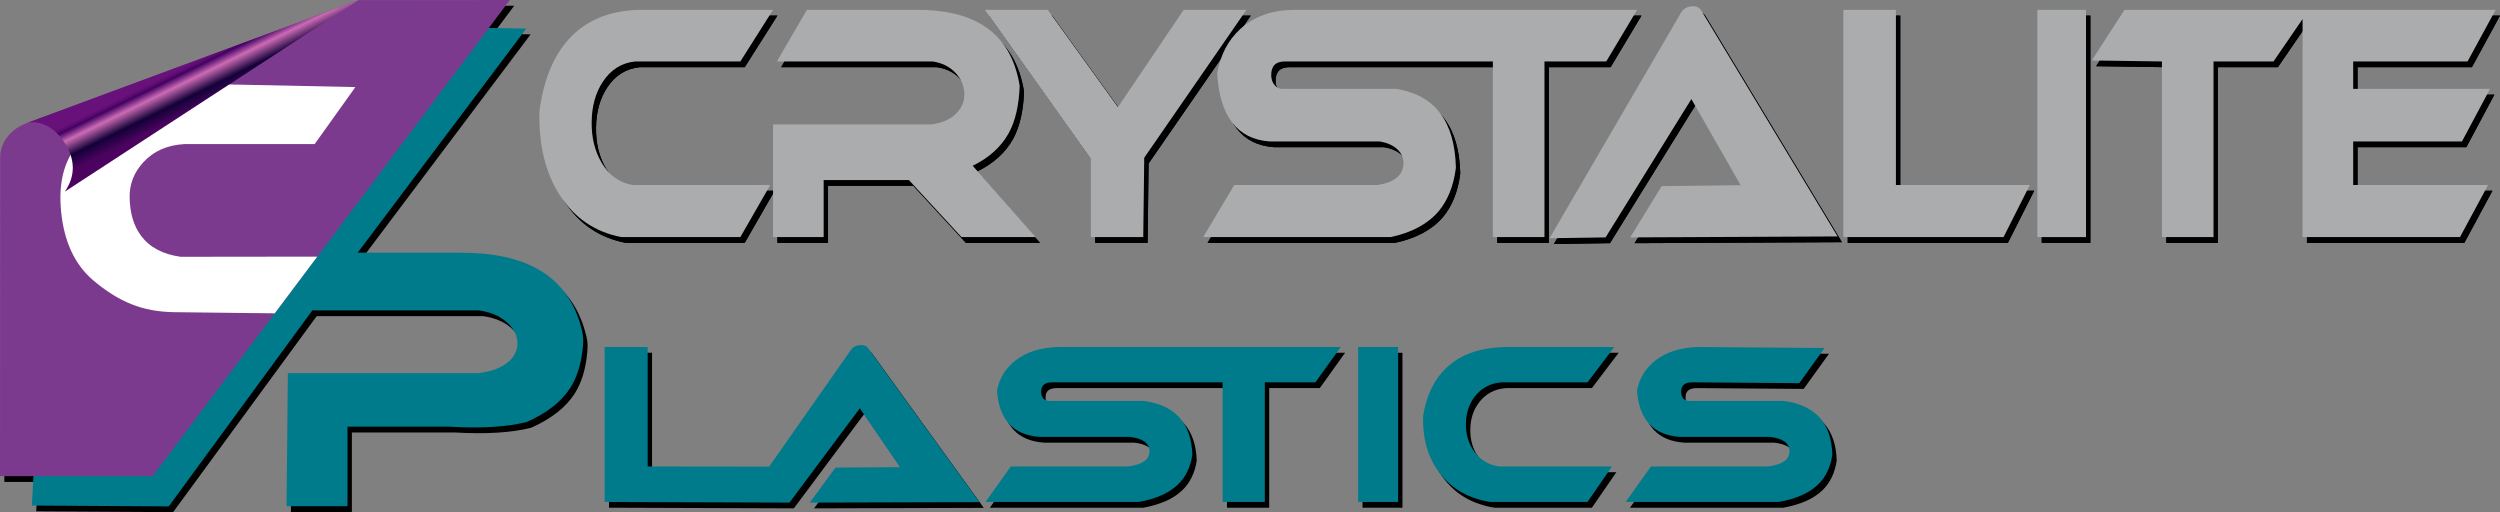
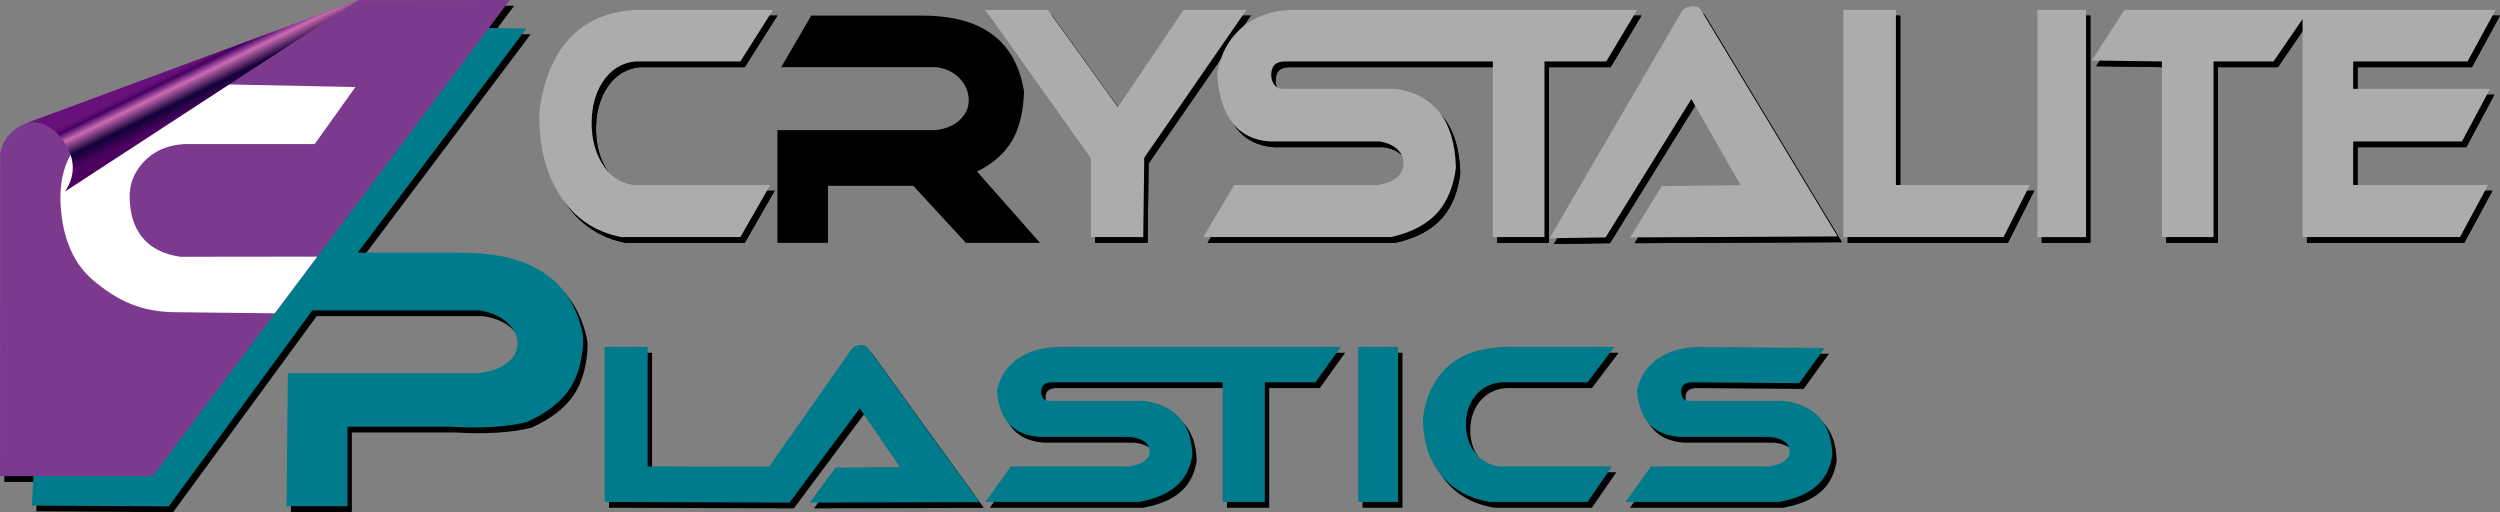
<svg xmlns="http://www.w3.org/2000/svg" xml:space="preserve" width="178.126mm" height="36.491mm" version="1.1" style="shape-rendering:geometricPrecision; text-rendering:geometricPrecision; image-rendering:optimizeQuality; fill-rule:evenodd; clip-rule:evenodd" viewBox="0 0 17767.69 3639.88">
  <rect x="0" y="0" width="17767.69" height="3639.88" fill="#808080" stroke="none" />
  <defs>
    <style type="text/css">

   

    .fil2 {fill:none;fill-rule:nonzero}

    .fil0 {fill:black;fill-rule:nonzero}

    .fil3 {fill:#007B8C;fill-rule:nonzero}

    .fil4 {fill:#7C3A8F;fill-rule:nonzero}

    .fil1 {fill:#AAACAE;fill-rule:nonzero}

    .fil5 {fill:white;fill-rule:nonzero}

    .fil6 {fill:url(#id0);fill-rule:nonzero}

   

  </style>
    <linearGradient id="id0" gradientUnits="userSpaceOnUse" x1="794.57" y1="727.06" x2="932.31" y2="1007.2">
      <stop offset="0" style="stop-opacity:1; stop-color:#68117A" />
      <stop offset="0.071" style="stop-opacity:1; stop-color:#5A0A6D" />
      <stop offset="0.122" style="stop-opacity:1; stop-color:#420063" />
      <stop offset="0.329" style="stop-opacity:1; stop-color:#CB6BB4" />
      <stop offset="0.671" style="stop-opacity:1; stop-color:#130138" />
      <stop offset="1" style="stop-opacity:1; stop-color:#4C0360" />
    </linearGradient>
  </defs>
  <g id="Layer_x0020_1">
    <path class="fil0" d="M5292.8 477.62l232.38 -366.7 -958.72 0c-209.02,7.01 -372.52,75.93 -491.61,206.75 -110.95,121.44 -181.01,293.05 -210.22,513.73 -5.84,239.42 43.22,440.25 147.14,600.29 103.95,159.96 248.74,258 434.41,294.23l846.61 0 212.51 -370.15 -978.54 0c-92.27,-15.2 -165.84,-67.73 -219.54,-157.67 -49.06,-82.93 -72.41,-178.71 -71.22,-289.59 1.16,-110.98 26.85,-206.66 78.22,-284.95 57.23,-87.58 135.45,-136.64 232.37,-145.93l746.19 0z" />
    <path class="fil0" d="M5525.19 110.92l-958.72 0c-209.02,7.01 -372.52,75.93 -491.61,206.75 -110.95,121.44 -181.01,293.05 -210.22,513.73 -5.84,239.42 43.22,440.25 147.14,600.29 103.95,159.96 248.74,258 434.41,294.23l846.61 0 212.51 -370.15 -978.54 0c-92.27,-15.2 -165.84,-67.73 -219.54,-157.67 -49.06,-82.93 -72.41,-178.71 -71.22,-289.59 1.16,-110.98 26.85,-206.66 78.22,-284.95 57.23,-87.58 135.45,-136.64 232.37,-145.93l746.19 0 232.38 -366.7z" />
    <path class="fil0" d="M7015.21 219.53c-117.89,-73.56 -274.44,-109.79 -470.58,-108.62l-778.89 0 -213.71 366.7 1105.84 0c66.57,9.29 121.46,36.14 163.5,80.57 38.53,40.88 59.55,87.58 63.03,141.29 3.54,54.89 -13.97,101.59 -52.55,142.47 -40.84,45.51 -101.56,72.38 -180.97,82.93l-1125.69 0 0 801.03 359.65 0 0 -405.21 606.04 0 373.7 405.21 526.62 0 -447.18 -506.8c116.71,-57.18 201.93,-134.28 255.72,-231.24 47.89,-87.58 73.56,-199.65 78.2,-337.48 -32.68,-199.65 -120.26,-343.3 -262.74,-430.87z" />
-     <path class="fil0" d="M6544.63 110.92l-778.89 0 -213.71 366.7 1105.84 0c66.57,9.29 121.46,36.14 163.5,80.57 38.53,40.88 59.55,87.58 63.03,141.29 3.54,54.89 -13.97,101.59 -52.55,142.47 -40.84,45.51 -101.56,72.38 -180.97,82.93l-1125.69 0 0 801.03 359.65 0 0 -405.21 606.04 0 373.7 405.21 526.62 0 -447.18 -506.8c116.71,-57.18 201.93,-134.28 255.72,-231.24 47.89,-87.58 73.56,-199.65 78.2,-337.48 -32.68,-199.65 -120.26,-343.3 -262.74,-430.87 -117.89,-73.56 -274.44,-109.79 -470.58,-108.62z" />
    <polygon class="fil0" points="8889.5,110.92 8443.42,110.92 7976.39,802.26 7477.7,110.92 7030.52,110.92 7783.67,1170.05 7783.67,1725.91 8156.19,1725.91 8163.2,1161.94 " />
    <polygon class="fil0" points="8443.42,110.92 7976.39,802.26 7477.7,110.92 7030.52,110.92 7783.67,1170.05 7783.67,1725.91 8156.19,1725.91 8163.2,1161.94 8889.5,110.92 " />
    <path class="fil0" d="M11446.72 477.62l219.57 -366.7 -2451.08 0c-150.66,3.55 -274.39,49.08 -370.15,136.64 -87.58,80.58 -141.29,185.63 -163.51,316.45 18.66,304.79 143.66,465.93 373.7,482.31l780.01 0c53.71,8.11 95.78,26.86 127.28,56 29.22,28.04 43.24,60.72 43.24,96.94 -1.19,85.3 -61.9,137.74 -184.53,156.49l-1018.25 0 -220.67 370.15 1332.33 0c148.3,-31.5 261.64,-92.31 338.65,-180.98 66.55,-78.28 108.62,-182.16 124.99,-311.8 -8.19,-330.46 -149.48,-517.27 -423.96,-560.51l-805.68 0c-24.49,1.19 -44.42,-8.19 -59.54,-28.04 -15.2,-17.48 -22.2,-39.69 -23.39,-66.54 -1.18,-66.55 30.32,-100.42 96.95,-100.42l1478.35 0 0 1248.29 366.69 0 0 -1248.29 438.99 0z" />
    <path class="fil0" d="M11666.29 110.92l-2451.08 0c-150.66,3.55 -274.39,49.08 -370.15,136.64 -87.58,80.58 -141.29,185.63 -163.51,316.45 18.66,304.79 143.66,465.93 373.7,482.31l780.01 0c53.71,8.11 95.78,26.86 127.28,56 29.22,28.04 43.24,60.72 43.24,96.94 -1.19,85.3 -61.9,137.74 -184.53,156.49l-1018.25 0 -220.67 370.15 1332.33 0c148.3,-31.5 261.64,-92.31 338.65,-180.98 66.55,-78.28 108.62,-182.16 124.99,-311.8 -8.19,-330.46 -149.48,-517.27 -423.96,-560.51l-805.68 0c-24.49,1.19 -44.42,-8.19 -59.54,-28.04 -15.2,-17.48 -22.2,-39.69 -23.39,-66.54 -1.18,-66.55 30.32,-100.42 96.95,-100.42l1478.35 0 0 1248.29 366.69 0 0 -1248.29 438.99 0 219.57 -366.7z" />
    <polygon class="fil0" points="14856.52,110.92 14510.84,110.92 14510.84,1725.91 14856.52,1725.91 " />
    <polygon class="fil0" points="14510.84,110.92 14510.84,1725.91 14856.52,1725.91 14856.52,110.92 " />
    <polygon class="fil0" points="17568.05,477.62 17767.69,110.92 15129.81,110.92 14897.38,470.61 15396,477.62 15396,1725.91 15762.69,1725.91 15762.69,477.62 16188.93,477.62 16395.58,176.37 16395.58,1725.91 17514.25,1725.91 17713.98,1355.76 16755.27,1355.76 16755.27,1046.32 17528.27,1046.32 17728,672.62 16755.27,672.62 16755.27,477.62 " />
    <polygon class="fil0" points="17767.69,110.92 15129.81,110.92 14897.38,470.61 15396,477.62 15396,1725.91 15762.69,1725.91 15762.69,477.62 16188.93,477.62 16395.58,176.37 16395.58,1725.91 17514.25,1725.91 17713.98,1355.76 16755.27,1355.76 16755.27,1046.32 17528.27,1046.32 17728,672.62 16755.27,672.62 16755.27,477.62 17568.05,477.62 " />
    <polygon class="fil0" points="13505.43,110.92 13131.81,110.92 13131.81,1725.91 14270.32,1725.91 14457.22,1355.76 13505.43,1355.76 " />
    <polygon class="fil0" points="13505.43,110.92 13505.43,1355.76 14457.22,1355.76 14270.32,1725.91 13131.81,1725.91 13131.81,110.92 " />
    <path class="fil0" d="M12124.04 119.12c-12.84,-24.5 -35.05,-35.05 -66.55,-33.86 -29.23,1.18 -53.71,12.83 -72.38,33.86l-941.23 1615 398.19 -5.92 609.59 -983.2 350.3 611.95 -561.69 7 -223.05 364.25 1473.7 -6.92 -966.89 -1602.16z" />
    <path class="fil0" d="M12124.04 119.12l966.89 1602.16 -1473.7 6.92 223.05 -364.25 561.69 -7 -350.3 -611.95 -609.59 983.2 -398.19 5.92 941.23 -1615c18.66,-21.04 43.15,-32.69 72.38,-33.86 31.5,-1.19 53.71,9.37 66.55,33.86z" />
    <path class="fil0" d="M4083.04 2799.06c49.86,-76.86 80.16,-175.85 90.83,-296.29 5.57,-62.88 1.16,-88.23 -16.09,-149.48 -50.3,-178.62 -148.93,-310.01 -296.63,-394.95 -141.29,-82.94 -329.31,-122.63 -566.33,-121.53l-721.67 0 1198.11 -1592.7 -1424.66 -24.57 -2006.15 1854.33 -82.91 1560.1 972.7 5.92 1020.63 -1393.15 1180.56 0c80.56,10.47 145.97,37.34 197.34,80.58 47.87,40.88 74.75,87.58 79.4,140.11 4.69,53.71 -15.17,100.42 -59.55,141.29 -49.05,44.42 -121.43,72.38 -217.19,84.11l-1354.58 0 -9.34 945.88 433.24 0 0 -565.24 729.82 0c221.86,12.84 404.03,2.36 545.32,-33.86 143.64,-64.19 245.25,-144.75 307.13,-240.53z" />
    <path class="fil0" d="M11313.62 2758.19l190.36 -251.08 -784.74 0c-170.51,5.83 -304.79,52.53 -401.65,141.29 -91.13,82.93 -148.3,199.73 -172.88,350.31 -3.46,163.5 36.23,300.14 121.44,408.75 85.3,109.79 203.2,176.34 355.04,200.83l692.43 0 173.98 -252.26 -801.04 0c-75.92,-10.47 -135.46,-45.51 -178.62,-107.42 -40.87,-56.08 -59.62,-121.45 -58.44,-197.37 1.19,-75.84 22.21,-140.11 64.28,-193.82 46.7,-59.54 109.7,-93.4 189.17,-99.23l610.68 0z" />
    <path class="fil0" d="M8158.46 2890.19l-659.83 0c-43.16,2.28 -66.55,-18.75 -67.74,-64.27 -1.1,-45.52 25.76,-67.73 79.48,-67.73l1209.79 0 0 850.1 300.06 0 0 -850.1 359.68 0 179.81 -251.08 -2006.19 0c-123.73,2.36 -224.14,33.86 -302.43,93.4 -71.2,54.9 -116.8,126.18 -134.28,216.12 14.01,207.75 115.62,317.54 305.89,329.28l637.62 0c93.41,10.47 140.12,45.52 140.12,103.88 -1.19,58.44 -51.35,93.4 -150.58,106.24l-834.99 0 -179.81 252.26 1090.63 0c121.52,-22.21 213.75,-63.09 276.83,-123.73 54.81,-52.61 89.86,-123.81 102.7,-211.39 -7.01,-225.4 -122.63,-353.86 -346.76,-382.99z" />
    <path class="fil0" d="M3654.48 40.92l-1075.49 1.1 -2355.32 872.31c-59.54,22.21 -105.1,54.89 -138.95,98.13 -33.87,41.97 -51.4,88.68 -52.55,141.29l-1.16 2271.2 1084.83 0 2538.64 -3384.03z" />
    <polygon class="fil0" points="9967.27,2507.11 9683.51,2507.11 9683.51,3608.29 9967.27,3608.29 " />
    <path class="fil0" d="M4634.2 3356.03l0 -848.92 -305.95 0 0 1101.18 1313.71 4.65 499.79 -670.3 286.09 418.12 -458.91 3.46 -183.33 248.72 1206.22 -3.46 -790.52 -1093c-10.52,-16.39 -29.2,-24.58 -54.89,-23.39 -24.51,1.18 -44.38,9.38 -59.55,23.39l-589.69 840.73 -862.97 -1.19z" />
    <path class="fil0" d="M12818.83 2764.02l179.89 -249.9 -896.89 -7.01c-123.73,2.36 -224.22,33.86 -302.43,93.4 -71.2,54.9 -116.8,126.18 -134.28,216.12 15.2,207.75 117.89,317.54 305.97,329.28l637.54 0c94.59,10.47 141.29,45.52 140.2,103.88 -1.19,58.44 -51.43,93.4 -150.67,106.24l-833.8 0 -179.81 252.26 1089.44 0c122.63,-22.21 214.94,-63.09 278.03,-123.73 54.81,-52.61 88.68,-123.81 101.51,-211.39 -5.84,-225.4 -121.44,-353.86 -346.76,-382.99l-659.84 0c-43.15,2.28 -66.54,-18.75 -67.64,-64.27 -1.19,-45.52 25.68,-67.73 79.38,-67.73l760.17 5.83z" />
    <path class="fil0" d="M2267.21 1064.99l289.61 -405.21 -956.39 -19.84 -911.99 599.03c53.7,-37.42 73.56,-85.21 58.39,-142.48 -14.02,-57.18 -50.22,-84.03 -109.76,-80.57l-19.86 17.49c-122.62,117.98 -173.98,288.49 -151.82,510.35 21.02,214.85 96.92,377.17 226.54,488.14 92.28,78.2 183.36,135.47 272.1,170.43 92.24,37.42 195,56.08 308.28,57.26l711.15 8.2 302.43 -402.93 -970.39 1.19c-126.09,-17.49 -219.51,-66.55 -280.25,-147.12 -52.56,-68.92 -80.56,-159.96 -82.9,-272.11 -2.34,-94.59 29.2,-177.52 95.77,-251.08 73.57,-80.57 170.46,-123.73 293.08,-130.74l926.02 0z" />
-     <path class="fil0" d="M368.46 937.72c47.9,26.86 87.59,65.36 120.28,115.62 78.26,120.27 79.42,237.06 3.5,349.13l2086.75 -1360.45 -2355.32 872.31c45.56,-10.47 94.59,-3.46 144.79,23.39z" />
    <path class="fil1" d="M5261.79 436.71l232.38 -366.7 -958.72 0c-209.02,7.01 -372.52,75.93 -491.61,206.75 -110.95,121.44 -181.01,293.05 -210.22,513.73 -5.84,239.42 43.22,440.25 147.14,600.29 103.95,159.96 248.74,258 434.41,294.23l846.61 0 212.51 -370.15 -978.54 0c-92.27,-15.2 -165.84,-67.73 -219.54,-157.67 -49.06,-82.93 -72.41,-178.71 -71.22,-289.59 1.16,-110.98 26.85,-206.66 78.22,-284.95 57.23,-87.58 135.45,-136.64 232.37,-145.93l746.19 0z" />
    <path class="fil2" d="M5494.17 70l-958.72 0c-209.02,7.01 -372.52,75.93 -491.61,206.75 -110.95,121.44 -181.01,293.05 -210.22,513.73 -5.84,239.42 43.22,440.25 147.14,600.29 103.95,159.96 248.74,258 434.41,294.23l846.61 0 212.51 -370.15 -978.54 0c-92.27,-15.2 -165.84,-67.73 -219.54,-157.67 -49.06,-82.93 -72.41,-178.71 -71.22,-289.59 1.16,-110.98 26.85,-206.66 78.22,-284.95 57.23,-87.58 135.45,-136.64 232.37,-145.93l746.19 0 232.38 -366.7z" />
-     <path class="fil1" d="M6984.2 178.62c-117.89,-73.56 -274.44,-109.79 -470.58,-108.62l-778.89 0 -213.71 366.7 1105.84 0c66.57,9.29 121.46,36.14 163.5,80.57 38.53,40.88 59.55,87.58 63.03,141.29 3.54,54.89 -13.97,101.59 -52.55,142.47 -40.84,45.51 -101.56,72.38 -180.97,82.93l-1125.69 0 0 801.03 359.65 0 0 -405.21 606.04 0 373.7 405.21 526.62 0 -447.18 -506.8c116.71,-57.18 201.93,-134.28 255.72,-231.24 47.89,-87.58 73.56,-199.65 78.2,-337.48 -32.68,-199.65 -120.26,-343.3 -262.74,-430.87z" />
    <path class="fil2" d="M6513.62 70l-778.89 0 -213.71 366.7 1105.84 0c66.57,9.29 121.46,36.14 163.5,80.57 38.53,40.88 59.55,87.58 63.03,141.29 3.54,54.89 -13.97,101.59 -52.55,142.47 -40.84,45.51 -101.56,72.38 -180.97,82.93l-1125.69 0 0 801.03 359.65 0 0 -405.21 606.04 0 373.7 405.21 526.62 0 -447.18 -506.8c116.71,-57.18 201.93,-134.28 255.72,-231.24 47.89,-87.58 73.56,-199.65 78.2,-337.48 -32.68,-199.65 -120.26,-343.3 -262.74,-430.87 -117.89,-73.56 -274.44,-109.79 -470.58,-108.62z" />
    <polygon class="fil1" points="8858.49,70 8412.4,70 7945.38,761.34 7446.69,70 6999.51,70 7752.66,1129.13 7752.66,1685 8125.18,1685 8132.19,1121.02 " />
    <polygon class="fil2" points="8412.4,70 7945.38,761.34 7446.69,70 6999.51,70 7752.66,1129.13 7752.66,1685 8125.18,1685 8132.19,1121.02 8858.49,70 " />
    <path class="fil1" d="M11415.71 436.71l219.57 -366.7 -2451.08 0c-150.66,3.55 -274.39,49.08 -370.15,136.64 -87.58,80.58 -141.29,185.63 -163.51,316.45 18.66,304.79 143.66,465.93 373.7,482.31l780.01 0c53.71,8.11 95.78,26.86 127.28,56 29.22,28.04 43.24,60.72 43.24,96.94 -1.19,85.3 -61.9,137.74 -184.53,156.49l-1018.25 0 -220.67 370.15 1332.33 0c148.3,-31.5 261.64,-92.31 338.65,-180.98 66.55,-78.28 108.62,-182.16 124.99,-311.8 -8.19,-330.46 -149.48,-517.27 -423.96,-560.51l-805.68 0c-24.49,1.19 -44.42,-8.19 -59.54,-28.04 -15.2,-17.48 -22.2,-39.69 -23.39,-66.54 -1.18,-66.55 30.32,-100.42 96.95,-100.42l1478.35 0 0 1248.29 366.69 0 0 -1248.29 438.99 0z" />
    <path class="fil2" d="M11635.28 70l-2451.08 0c-150.66,3.55 -274.39,49.08 -370.15,136.64 -87.58,80.58 -141.29,185.63 -163.51,316.45 18.66,304.79 143.66,465.93 373.7,482.31l780.01 0c53.71,8.11 95.78,26.86 127.28,56 29.22,28.04 43.24,60.72 43.24,96.94 -1.19,85.3 -61.9,137.74 -184.53,156.49l-1018.25 0 -220.67 370.15 1332.33 0c148.3,-31.5 261.64,-92.31 338.65,-180.98 66.55,-78.28 108.62,-182.16 124.99,-311.8 -8.19,-330.46 -149.48,-517.27 -423.96,-560.51l-805.68 0c-24.49,1.19 -44.42,-8.19 -59.54,-28.04 -15.2,-17.48 -22.2,-39.69 -23.39,-66.54 -1.18,-66.55 30.32,-100.42 96.95,-100.42l1478.35 0 0 1248.29 366.69 0 0 -1248.29 438.99 0 219.57 -366.7z" />
    <polygon class="fil1" points="14825.5,70 14479.83,70 14479.83,1685 14825.5,1685 " />
    <polygon class="fil2" points="14479.83,70 14479.83,1685 14825.5,1685 14825.5,70 " />
    <polygon class="fil1" points="17537.04,436.71 17736.68,70 15098.79,70 14866.37,429.69 15364.99,436.71 15364.99,1685 15731.68,1685 15731.68,436.71 16157.91,436.71 16364.57,135.46 16364.57,1685 17483.24,1685 17682.97,1314.84 16724.26,1314.84 16724.26,1005.41 17497.26,1005.41 17696.99,631.7 16724.26,631.7 16724.26,436.71 " />
    <polygon class="fil2" points="17736.68,70 15098.79,70 14866.37,429.69 15364.99,436.71 15364.99,1685 15731.68,1685 15731.68,436.71 16157.91,436.71 16364.57,135.46 16364.57,1685 17483.24,1685 17682.97,1314.84 16724.26,1314.84 16724.26,1005.41 17497.26,1005.41 17696.99,631.7 16724.26,631.7 16724.26,436.71 17537.04,436.71 " />
    <polygon class="fil1" points="13474.42,70 13100.8,70 13100.8,1685 14239.31,1685 14426.2,1314.84 13474.42,1314.84 " />
    <polygon class="fil2" points="13474.42,70 13474.42,1314.84 14426.2,1314.84 14239.31,1685 13100.8,1685 13100.8,70 " />
    <path class="fil1" d="M12093.03 78.2c-12.84,-24.5 -35.05,-35.05 -66.55,-33.86 -29.23,1.18 -53.71,12.83 -72.38,33.86l-941.23 1615 398.19 -5.92 609.59 -983.2 350.3 611.95 -561.69 7 -223.05 364.25 1473.7 -6.92 -966.89 -1602.16z" />
    <path class="fil2" d="M12093.03 78.2l966.89 1602.16 -1473.7 6.92 223.05 -364.25 561.69 -7 -350.3 -611.95 -609.59 983.2 -398.19 5.92 941.23 -1615c18.66,-21.04 43.15,-32.69 72.38,-33.86 31.5,-1.19 53.71,9.37 66.55,33.86z" />
    <path class="fil3" d="M4052.03 2758.14c43.89,-67.65 72.61,-152.44 86.14,-253.91 11.68,-87.65 9.59,-123.03 -16.07,-207.81 -51.61,-170.5 -148.7,-296.61 -291.96,-379 -141.29,-82.94 -329.31,-122.63 -566.33,-121.53l-721.67 0 1198.11 -1592.7 -1424.66 -24.57 -2006.15 1854.33 -82.91 1560.1 972.7 5.92 1020.63 -1393.15 1180.56 0c80.56,10.47 145.97,37.34 197.34,80.58 47.87,40.88 74.75,87.58 79.4,140.11 4.69,53.71 -15.17,100.42 -59.55,141.29 -49.05,44.42 -121.43,72.38 -217.19,84.11l-1354.58 0 -9.34 945.88 433.24 0 0 -565.24 729.82 0c221.86,12.84 404.03,2.36 545.32,-33.86 143.64,-64.19 245.25,-144.75 307.13,-240.53z" />
    <path class="fil3" d="M11282.61 2717.28l190.36 -251.08 -784.74 0c-170.51,5.83 -304.79,52.53 -401.65,141.29 -91.13,82.93 -148.3,199.73 -172.88,350.31 -3.46,163.5 36.23,300.14 121.44,408.75 85.3,109.79 203.2,176.34 355.04,200.83l692.43 0 173.98 -252.26 -801.04 0c-75.92,-10.47 -135.46,-45.51 -178.62,-107.42 -40.87,-56.08 -59.62,-121.45 -58.44,-197.37 1.19,-75.84 22.21,-140.11 64.28,-193.82 46.7,-59.54 109.7,-93.4 189.17,-99.23l610.68 0z" />
    <path class="fil3" d="M8127.44 2849.27l-659.83 0c-43.16,2.28 -66.55,-18.75 -67.74,-64.27 -1.1,-45.52 25.76,-67.73 79.48,-67.73l1209.79 0 0 850.1 300.06 0 0 -850.1 359.68 0 179.81 -251.08 -2006.19 0c-123.73,2.36 -224.14,33.86 -302.43,93.4 -71.2,54.9 -116.8,126.18 -134.28,216.12 14.01,207.75 115.62,317.54 305.89,329.28l637.62 0c93.41,10.47 140.12,45.52 140.12,103.88 -1.19,58.44 -51.35,93.4 -150.58,106.24l-834.99 0 -179.81 252.26 1090.63 0c121.52,-22.21 213.75,-63.09 276.83,-123.73 54.81,-52.61 89.86,-123.81 102.7,-211.39 -7.01,-225.4 -122.63,-353.86 -346.76,-382.99z" />
    <path class="fil4" d="M3623.47 0l-1075.49 1.1 -2355.32 872.31c-59.54,22.21 -105.1,54.89 -138.95,98.13 -33.87,41.97 -51.4,88.68 -52.55,141.29l-1.16 2271.2 1084.83 0 2538.64 -3384.03z" />
    <polygon class="fil3" points="9936.26,2466.19 9652.5,2466.19 9652.5,3567.38 9936.26,3567.38 " />
    <path class="fil3" d="M4603.19 3315.12l0 -848.92 -305.95 0 0 1101.18 1313.71 4.65 499.79 -670.3 286.09 418.12 -458.91 3.46 -183.33 248.72 1206.22 -3.46 -790.52 -1093c-10.52,-16.39 -29.2,-24.58 -54.89,-23.39 -24.51,1.18 -44.38,9.38 -59.55,23.39l-589.69 840.73 -862.97 -1.19z" />
    <path class="fil3" d="M12787.82 2723.1l179.89 -249.9 -896.89 -7.01c-123.73,2.36 -224.22,33.86 -302.43,93.4 -71.2,54.9 -116.8,126.18 -134.28,216.12 15.2,207.75 117.89,317.54 305.97,329.28l637.54 0c94.59,10.47 141.29,45.52 140.2,103.88 -1.19,58.44 -51.43,93.4 -150.67,106.24l-833.8 0 -179.81 252.26 1089.44 0c122.63,-22.21 214.94,-63.09 278.03,-123.73 54.81,-52.61 88.68,-123.81 101.51,-211.39 -5.84,-225.4 -121.44,-353.86 -346.76,-382.99l-659.84 0c-43.15,2.28 -66.54,-18.75 -67.64,-64.27 -1.19,-45.52 25.68,-67.73 79.38,-67.73l760.17 5.83z" />
    <path class="fil5" d="M2236.19 1024.07l289.61 -405.21 -956.39 -19.84 -911.99 599.03c53.7,-37.42 73.56,-85.21 58.39,-142.48 -14.02,-57.18 -50.22,-84.03 -109.76,-80.57l-19.86 17.49c-122.62,117.98 -173.98,288.49 -151.82,510.35 21.02,214.85 96.92,377.17 226.54,488.14 92.28,78.2 183.36,135.47 272.1,170.43 92.24,37.42 195,56.08 308.28,57.26l711.15 8.2 302.43 -402.93 -970.39 1.19c-126.09,-17.49 -219.51,-66.55 -280.25,-147.12 -52.56,-68.92 -80.56,-159.96 -82.9,-272.11 -2.34,-94.59 29.2,-177.52 95.77,-251.08 73.57,-80.57 170.46,-123.73 293.08,-130.74l926.02 0z" />
    <path class="fil6" d="M337.45 896.8c47.9,26.86 87.59,65.36 120.28,115.62 78.26,120.27 79.42,237.06 3.5,349.13l2086.75 -1360.45 -2355.32 872.31c45.56,-10.47 94.59,-3.46 144.79,23.39z" />
  </g>
</svg>